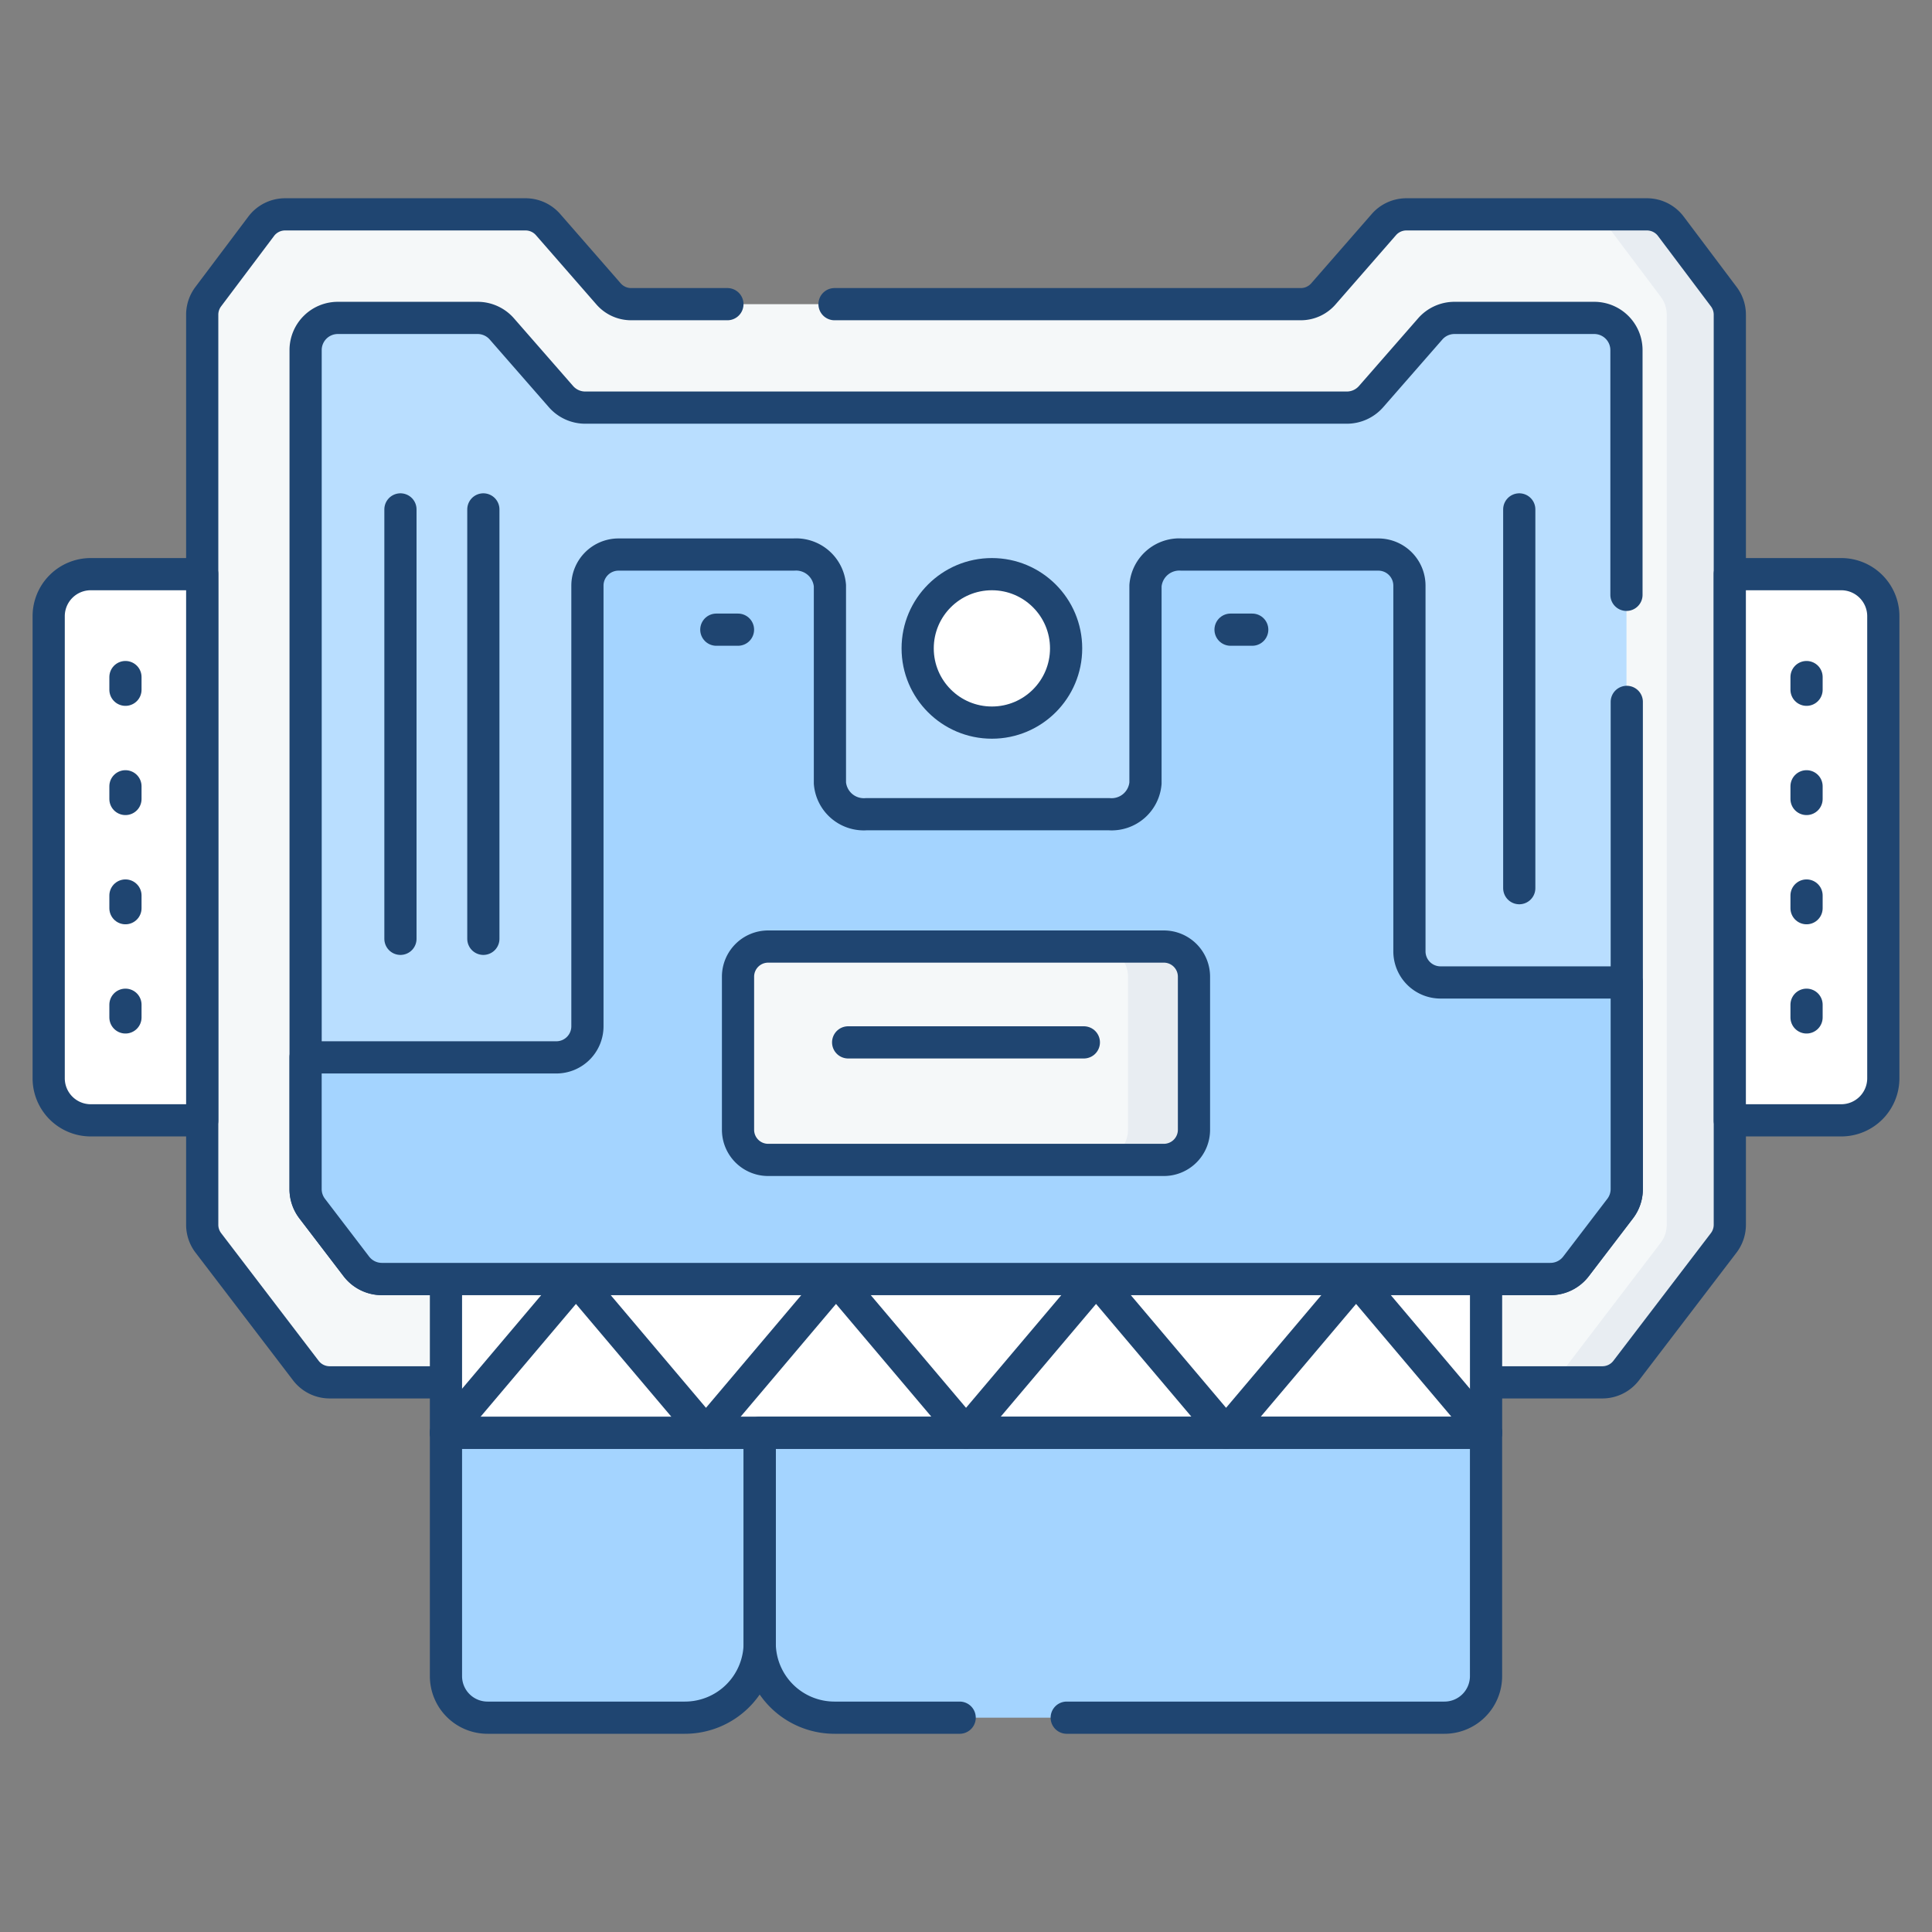
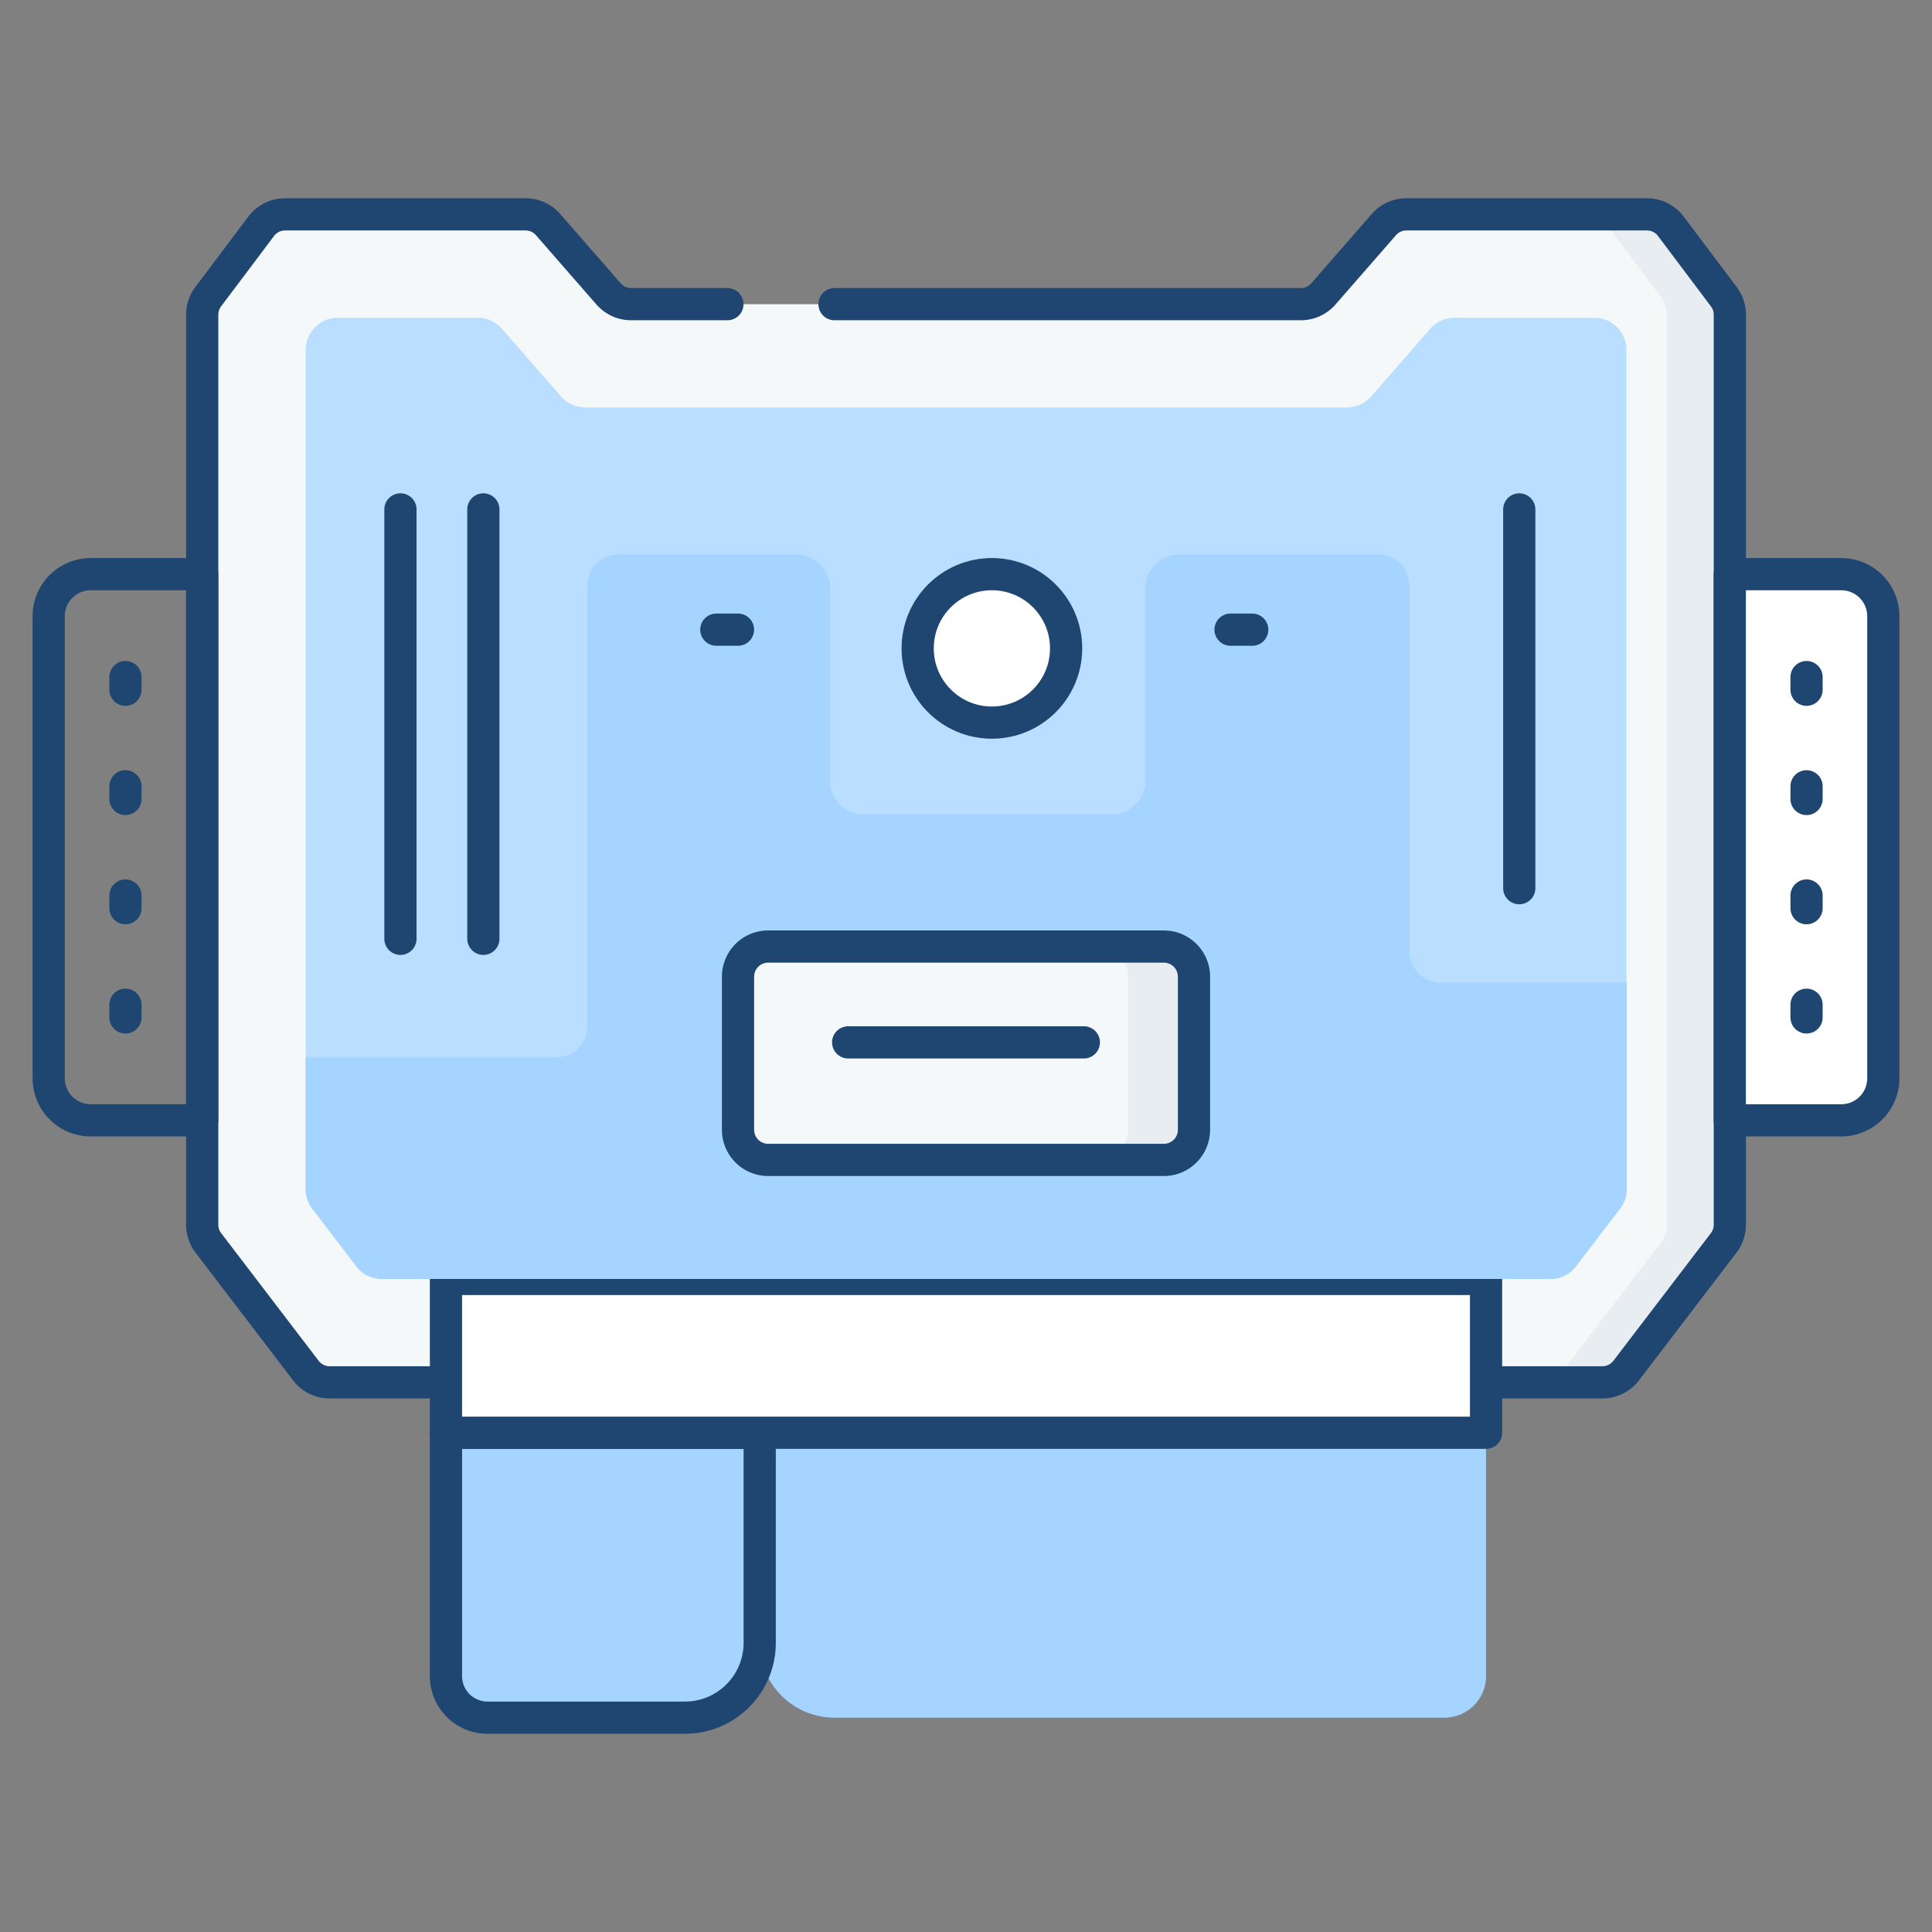
<svg xmlns="http://www.w3.org/2000/svg" width="60" height="60" viewBox="0 0 60 60">
  <rect x="0" y="0" width="60" height="60" fill="#808080" stroke="none" />
  <defs>
    <clipPath id="clip-Engine-Control-Unit-Repair">
      <rect width="60" height="60" />
    </clipPath>
  </defs>
  <g id="Engine-Control-Unit-Repair" clip-path="url(#clip-Engine-Control-Unit-Repair)">
    <g id="ecu" transform="translate(-5.988 -45.719)">
      <g id="Group_81967" data-name="Group 81967" transform="translate(19.838 90.214)">
        <path id="Path_116443" data-name="Path 116443" d="M115.121,382.431v7.559a1.29,1.29,0,0,0,1.29,1.29h6.131a2.322,2.322,0,0,0,2.322-2.322v-6.527Z" transform="translate(-115.121 -382.431)" fill="#a4d4ff" />
        <path id="Path_116444" data-name="Path 116444" d="M222.669,382.431H200.112v6.527a2.322,2.322,0,0,0,2.322,2.322h18.945a1.29,1.29,0,0,0,1.29-1.29v-7.559Z" transform="translate(-190.369 -382.431)" fill="#a4d4ff" />
      </g>
      <path id="Path_116445" data-name="Path 116445" d="M115.121,382.431v7.559a1.29,1.29,0,0,0,1.29,1.29h6.131a2.322,2.322,0,0,0,2.322-2.322v-6.527Z" transform="translate(-95.283 -292.217)" fill="none" stroke="#1f4571" stroke-linecap="round" stroke-linejoin="round" stroke-miterlimit="10" stroke-width="1" />
      <path id="Path_116446" data-name="Path 116446" d="M93.958,52.376H86.487a.929.929,0,0,0-.7.318l-1.879,2.153a.929.929,0,0,1-.7.318h-20.8a.929.929,0,0,1-.7-.318l-1.879-2.153a.929.929,0,0,0-.7-.318H51.663a.929.929,0,0,0-.742.371l-1.644,2.186a.929.929,0,0,0-.187.558V83.755a.93.93,0,0,0,.191.564l3.028,3.965a.929.929,0,0,0,.738.365H92.573a.929.929,0,0,0,.738-.365l3.028-3.965a.929.929,0,0,0,.191-.564V55.491a.929.929,0,0,0-.187-.558L94.7,52.747A.929.929,0,0,0,93.958,52.376Z" transform="translate(-36.822 0)" fill="#f5f8f9" />
      <g id="Group_81968" data-name="Group 81968" transform="translate(53.794 52.376)">
        <path id="Path_116447" data-name="Path 116447" d="M417.045,54.932,415.4,52.747a.929.929,0,0,0-.742-.371H412.7a.929.929,0,0,1,.742.371l1.644,2.186a.929.929,0,0,1,.187.558V83.755a.929.929,0,0,1-.191.564l-3.028,3.965a.929.929,0,0,1-.738.365h1.958a.929.929,0,0,0,.738-.365l3.028-3.965a.929.929,0,0,0,.191-.564V55.491A.928.928,0,0,0,417.045,54.932Z" transform="translate(-411.317 -52.376)" fill="#e8edf2" />
      </g>
      <path id="Path_116448" data-name="Path 116448" d="M65.4,55.165h-2.99a.929.929,0,0,1-.7-.318l-1.879-2.153a.929.929,0,0,0-.7-.318H51.663a.929.929,0,0,0-.742.371l-1.644,2.186a.929.929,0,0,0-.187.558V83.755a.928.928,0,0,0,.191.564l3.028,3.965a.929.929,0,0,0,.738.365H92.574a.929.929,0,0,0,.738-.365l3.028-3.965a.929.929,0,0,0,.191-.564V55.491a.929.929,0,0,0-.187-.558L94.7,52.747a.929.929,0,0,0-.742-.371H86.487a.929.929,0,0,0-.7.318l-1.879,2.153a.929.929,0,0,1-.7.318H68.727" transform="translate(-36.822)" fill="none" stroke="#1f4571" stroke-linecap="round" stroke-linejoin="round" stroke-miterlimit="10" stroke-width="1" />
      <path id="Path_116449" data-name="Path 116449" d="M78.664,109.835,77.3,108.043a1,1,0,0,1-.206-.608V81.377a1,1,0,0,1,.2-.6h0a1,1,0,0,1,.8-.4h4.34a1,1,0,0,1,.755.343l1.835,2.1a1,1,0,0,0,.755.343h23.648a1,1,0,0,0,.755-.343l1.835-2.1a1,1,0,0,1,.755-.343h4.34a1,1,0,0,1,.8.4h0a1,1,0,0,1,.2.6v26.057a1,1,0,0,1-.206.608l-1.369,1.792a1,1,0,0,1-.8.394H79.46A1,1,0,0,1,78.664,109.835Z" transform="translate(-61.612 -24.79)" fill="#b9deff" />
-       <path id="Path_116450" data-name="Path 116450" d="M118.109,88.982v-7.6a1,1,0,0,0-1-1h-4.34a1,1,0,0,0-.755.343l-1.835,2.1a1,1,0,0,1-.755.343H85.774a1,1,0,0,1-.755-.343l-1.835-2.1a1,1,0,0,0-.755-.343h-4.34a1,1,0,0,0-1,1v26.057a1,1,0,0,0,.206.608l1.369,1.792a1,1,0,0,0,.8.394h36.28a1,1,0,0,0,.8-.394l1.369-1.792a1,1,0,0,0,.206-.608V92.307" transform="translate(-61.61 -24.79)" fill="none" stroke="#1f4571" stroke-linecap="round" stroke-linejoin="round" stroke-miterlimit="10" stroke-width="1" />
-       <path id="Path_116451" data-name="Path 116451" d="M12.268,166.806H8.806A1.306,1.306,0,0,1,7.5,165.5V151.15a1.306,1.306,0,0,1,1.306-1.306h3.462v16.962Z" transform="translate(0 -86.294)" fill="#fff" />
      <path id="Path_116452" data-name="Path 116452" d="M462.911,166.806h3.462a1.306,1.306,0,0,0,1.306-1.306V151.15a1.306,1.306,0,0,0-1.306-1.306h-3.462Z" transform="translate(-403.203 -86.294)" fill="#fff" />
      <path id="Path_116453" data-name="Path 116453" d="M12.268,166.806H8.806A1.306,1.306,0,0,1,7.5,165.5V151.15a1.306,1.306,0,0,1,1.306-1.306h3.462v16.962Z" transform="translate(0 -86.294)" fill="none" stroke="#1f4571" stroke-linecap="round" stroke-linejoin="round" stroke-miterlimit="10" stroke-width="1" />
      <g id="Group_81969" data-name="Group 81969" transform="translate(9.884 66.746)">
        <line id="Line_276" data-name="Line 276" y2="0.394" fill="none" stroke="#1f4571" stroke-linecap="round" stroke-linejoin="round" stroke-miterlimit="10" stroke-width="1" />
        <line id="Line_277" data-name="Line 277" y2="0.394" transform="translate(0 3.392)" fill="none" stroke="#1f4571" stroke-linecap="round" stroke-linejoin="round" stroke-miterlimit="10" stroke-width="1" />
        <line id="Line_278" data-name="Line 278" y2="0.394" transform="translate(0 6.784)" fill="none" stroke="#1f4571" stroke-linecap="round" stroke-linejoin="round" stroke-miterlimit="10" stroke-width="1" />
        <line id="Line_279" data-name="Line 279" y2="0.394" transform="translate(0 10.176)" fill="none" stroke="#1f4571" stroke-linecap="round" stroke-linejoin="round" stroke-miterlimit="10" stroke-width="1" />
      </g>
      <path id="Path_116454" data-name="Path 116454" d="M462.911,166.806h3.462a1.306,1.306,0,0,0,1.306-1.306V151.15a1.306,1.306,0,0,0-1.306-1.306h-3.462Z" transform="translate(-403.203 -86.294)" fill="none" stroke="#1f4571" stroke-linecap="round" stroke-linejoin="round" stroke-miterlimit="10" stroke-width="1" />
      <g id="Group_81970" data-name="Group 81970" transform="translate(62.092 66.746)">
        <line id="Line_280" data-name="Line 280" y2="0.394" fill="none" stroke="#1f4571" stroke-linecap="round" stroke-linejoin="round" stroke-miterlimit="10" stroke-width="1" />
        <line id="Line_281" data-name="Line 281" y2="0.394" transform="translate(0 3.392)" fill="none" stroke="#1f4571" stroke-linecap="round" stroke-linejoin="round" stroke-miterlimit="10" stroke-width="1" />
        <line id="Line_282" data-name="Line 282" y2="0.394" transform="translate(0 6.784)" fill="none" stroke="#1f4571" stroke-linecap="round" stroke-linejoin="round" stroke-miterlimit="10" stroke-width="1" />
        <line id="Line_283" data-name="Line 283" y2="0.394" transform="translate(0 10.176)" fill="none" stroke="#1f4571" stroke-linecap="round" stroke-linejoin="round" stroke-miterlimit="10" stroke-width="1" />
      </g>
      <rect id="Rectangle_52808" data-name="Rectangle 52808" width="32.301" height="4.775" transform="translate(19.838 85.439)" fill="#fff" />
      <rect id="Rectangle_52809" data-name="Rectangle 52809" width="32.301" height="4.775" transform="translate(19.838 85.439)" fill="none" stroke="#1f4571" stroke-linecap="round" stroke-linejoin="round" stroke-miterlimit="10" stroke-width="1" />
-       <path id="Path_116455" data-name="Path 116455" d="M147.422,345.554l-4.037-4.775-4.037,4.775-4.038-4.775-4.038,4.775-4.038-4.775-4.038,4.775-4.038-4.775-4.038,4.775" transform="translate(-95.283 -255.34)" fill="none" stroke="#1f4571" stroke-linecap="round" stroke-linejoin="round" stroke-miterlimit="10" stroke-width="1" />
      <path id="Path_116456" data-name="Path 116456" d="M77.295,164.836l1.369,1.792a1,1,0,0,0,.8.394h36.28a1,1,0,0,0,.8-.394l1.369-1.792a1,1,0,0,0,.206-.608v-6.415h-5.784a.966.966,0,0,1-.965-.966V145.489a.966.966,0,0,0-.965-.965H104.3a1.056,1.056,0,0,0-1.127.965v6.134a1.056,1.056,0,0,1-1.127.965H94.5a1.056,1.056,0,0,1-1.127-.965v-6.134a1.056,1.056,0,0,0-1.127-.965H86.807a.966.966,0,0,0-.965.965v13.686a.966.966,0,0,1-.965.965H77.089v4.088A1,1,0,0,0,77.295,164.836Z" transform="translate(-61.611 -81.583)" fill="#a4d4ff" />
-       <path id="Path_116457" data-name="Path 116457" d="M77.295,164.836l1.369,1.792a1,1,0,0,0,.8.394h36.28a1,1,0,0,0,.8-.394l1.369-1.792a1,1,0,0,0,.206-.608v-6.415h-5.784a.966.966,0,0,1-.965-.966V145.489a.966.966,0,0,0-.965-.965H104.3a1.056,1.056,0,0,0-1.127.965v6.134a1.056,1.056,0,0,1-1.127.965H94.5a1.056,1.056,0,0,1-1.127-.965v-6.134a1.056,1.056,0,0,0-1.127-.965H86.807a.966.966,0,0,0-.965.965v13.686a.966.966,0,0,1-.965.965H77.089v4.088A1,1,0,0,0,77.295,164.836Z" transform="translate(-61.611 -81.583)" fill="none" stroke="#1f4571" stroke-linecap="round" stroke-linejoin="round" stroke-miterlimit="10" stroke-width="1" />
      <circle id="Ellipse_751" data-name="Ellipse 751" cx="2.305" cy="2.305" r="2.305" transform="translate(34.487 63.55)" fill="#fff" />
      <circle id="Ellipse_752" data-name="Ellipse 752" cx="2.305" cy="2.305" r="2.305" transform="translate(34.487 63.55)" fill="none" stroke="#1f4571" stroke-linecap="round" stroke-linejoin="round" stroke-miterlimit="10" stroke-width="1" />
      <g id="Group_81971" data-name="Group 81971" transform="translate(18.424 61.539)">
        <line id="Line_284" data-name="Line 284" y2="13.336" transform="translate(2.575)" fill="none" stroke="#1f4571" stroke-linecap="round" stroke-linejoin="round" stroke-miterlimit="10" stroke-width="1" />
        <line id="Line_285" data-name="Line 285" y2="13.336" fill="none" stroke="#1f4571" stroke-linecap="round" stroke-linejoin="round" stroke-miterlimit="10" stroke-width="1" />
      </g>
      <g id="Group_81972" data-name="Group 81972" transform="translate(53.17 61.539)">
        <line id="Line_286" data-name="Line 286" y2="11.763" fill="none" stroke="#1f4571" stroke-linecap="round" stroke-linejoin="round" stroke-miterlimit="10" stroke-width="1" />
      </g>
      <path id="Path_116459" data-name="Path 116459" d="M207.463,257.348H195.175a.936.936,0,0,1-.936-.936v-4.754a.936.936,0,0,1,.936-.936h12.288a.936.936,0,0,1,.936.936v4.754A.936.936,0,0,1,207.463,257.348Z" transform="translate(-165.331 -175.607)" fill="#f5f8f9" />
      <path id="Path_116460" data-name="Path 116460" d="M293.8,250.721h-2.045a.936.936,0,0,1,.936.936v4.754a.936.936,0,0,1-.936.936H293.8a.936.936,0,0,0,.936-.936v-4.754A.936.936,0,0,0,293.8,250.721Z" transform="translate(-251.672 -175.607)" fill="#e8edf2" />
      <path id="Path_116461" data-name="Path 116461" d="M207.463,257.348H195.175a.936.936,0,0,1-.936-.936v-4.754a.936.936,0,0,1,.936-.936h12.288a.936.936,0,0,1,.936.936v4.754A.936.936,0,0,1,207.463,257.348Z" transform="translate(-165.331 -175.607)" fill="none" stroke="#1f4571" stroke-linecap="round" stroke-linejoin="round" stroke-miterlimit="10" stroke-width="1" />
      <line id="Line_287" data-name="Line 287" x2="7.32" transform="translate(32.328 78.091)" fill="none" stroke="#1f4571" stroke-linecap="round" stroke-linejoin="round" stroke-miterlimit="10" stroke-width="1" />
-       <path id="Path_116462" data-name="Path 116462" d="M209.647,391.28h11.732a1.29,1.29,0,0,0,1.29-1.29v-7.559H200.112v6.527a2.322,2.322,0,0,0,2.322,2.322h3.888" transform="translate(-170.531 -292.217)" fill="none" stroke="#1f4571" stroke-linecap="round" stroke-linejoin="round" stroke-miterlimit="10" stroke-width="1" />
      <g id="Group_81973" data-name="Group 81973" transform="translate(28.234 65.274)">
        <line id="Line_288" data-name="Line 288" x2="0.673" fill="none" stroke="#1f4571" stroke-linecap="round" stroke-linejoin="round" stroke-miterlimit="10" stroke-width="1" />
        <line id="Line_289" data-name="Line 289" x2="0.673" transform="translate(15.97)" fill="none" stroke="#1f4571" stroke-linecap="round" stroke-linejoin="round" stroke-miterlimit="10" stroke-width="1" />
      </g>
    </g>
  </g>
</svg>